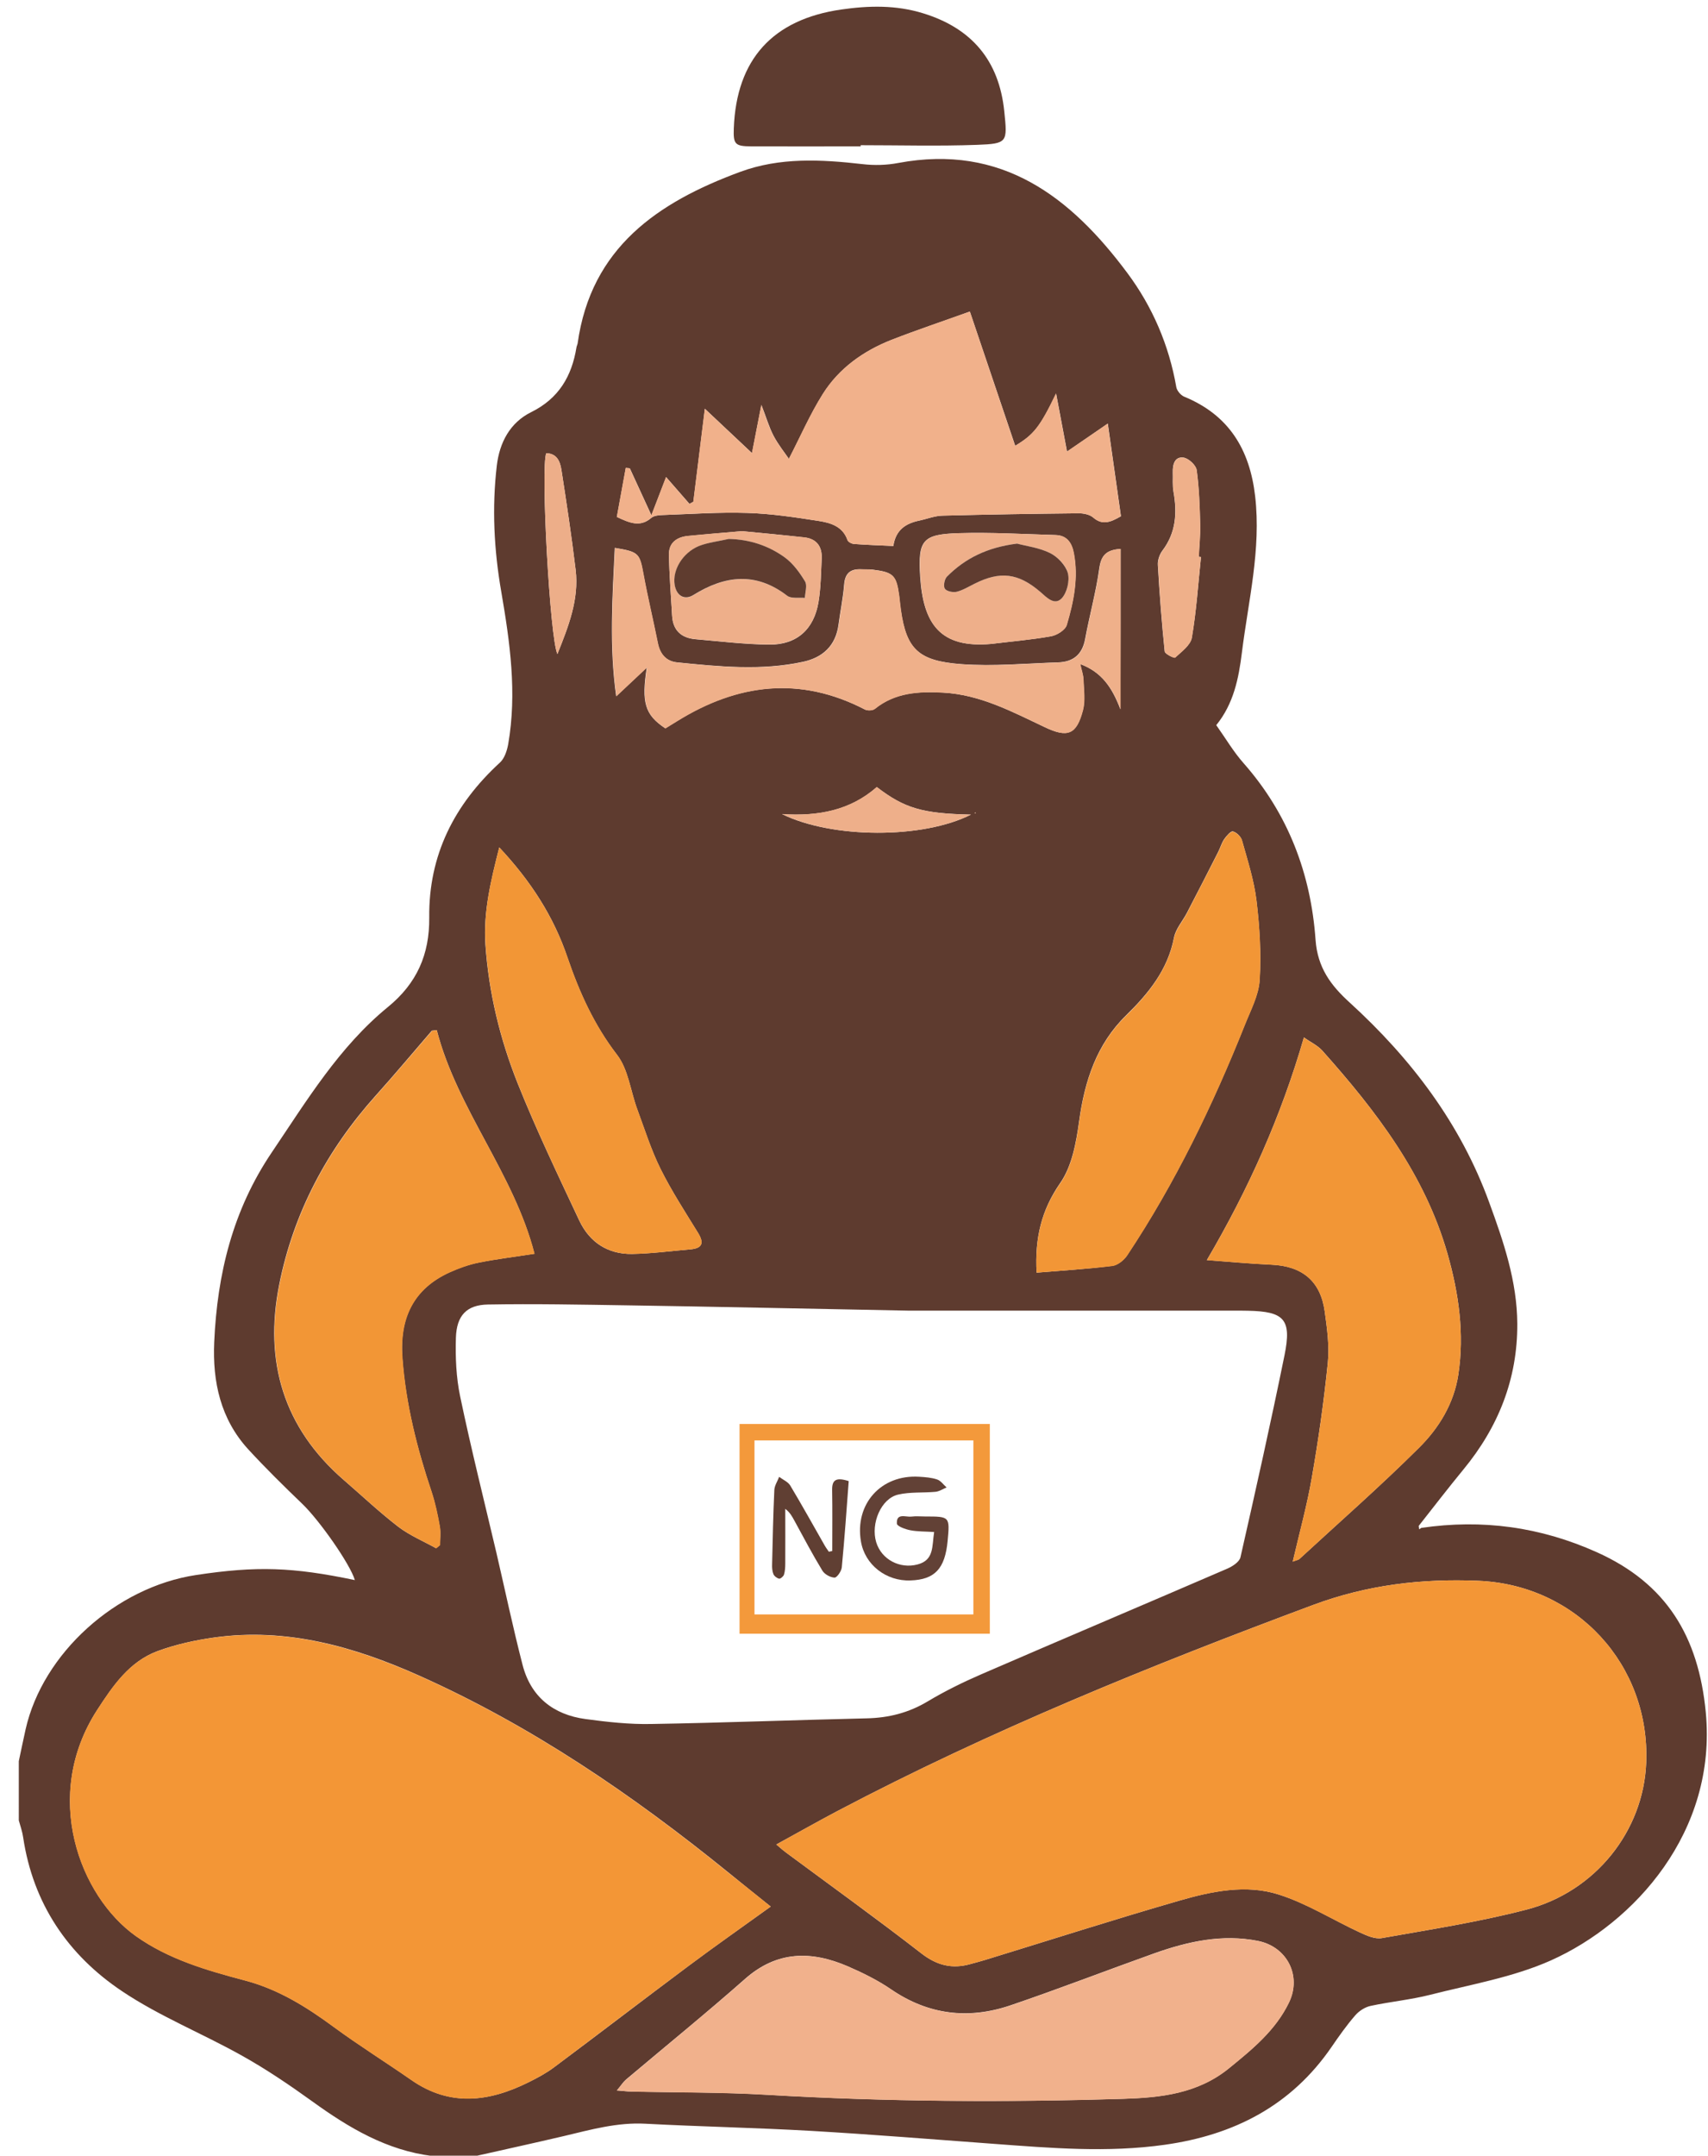
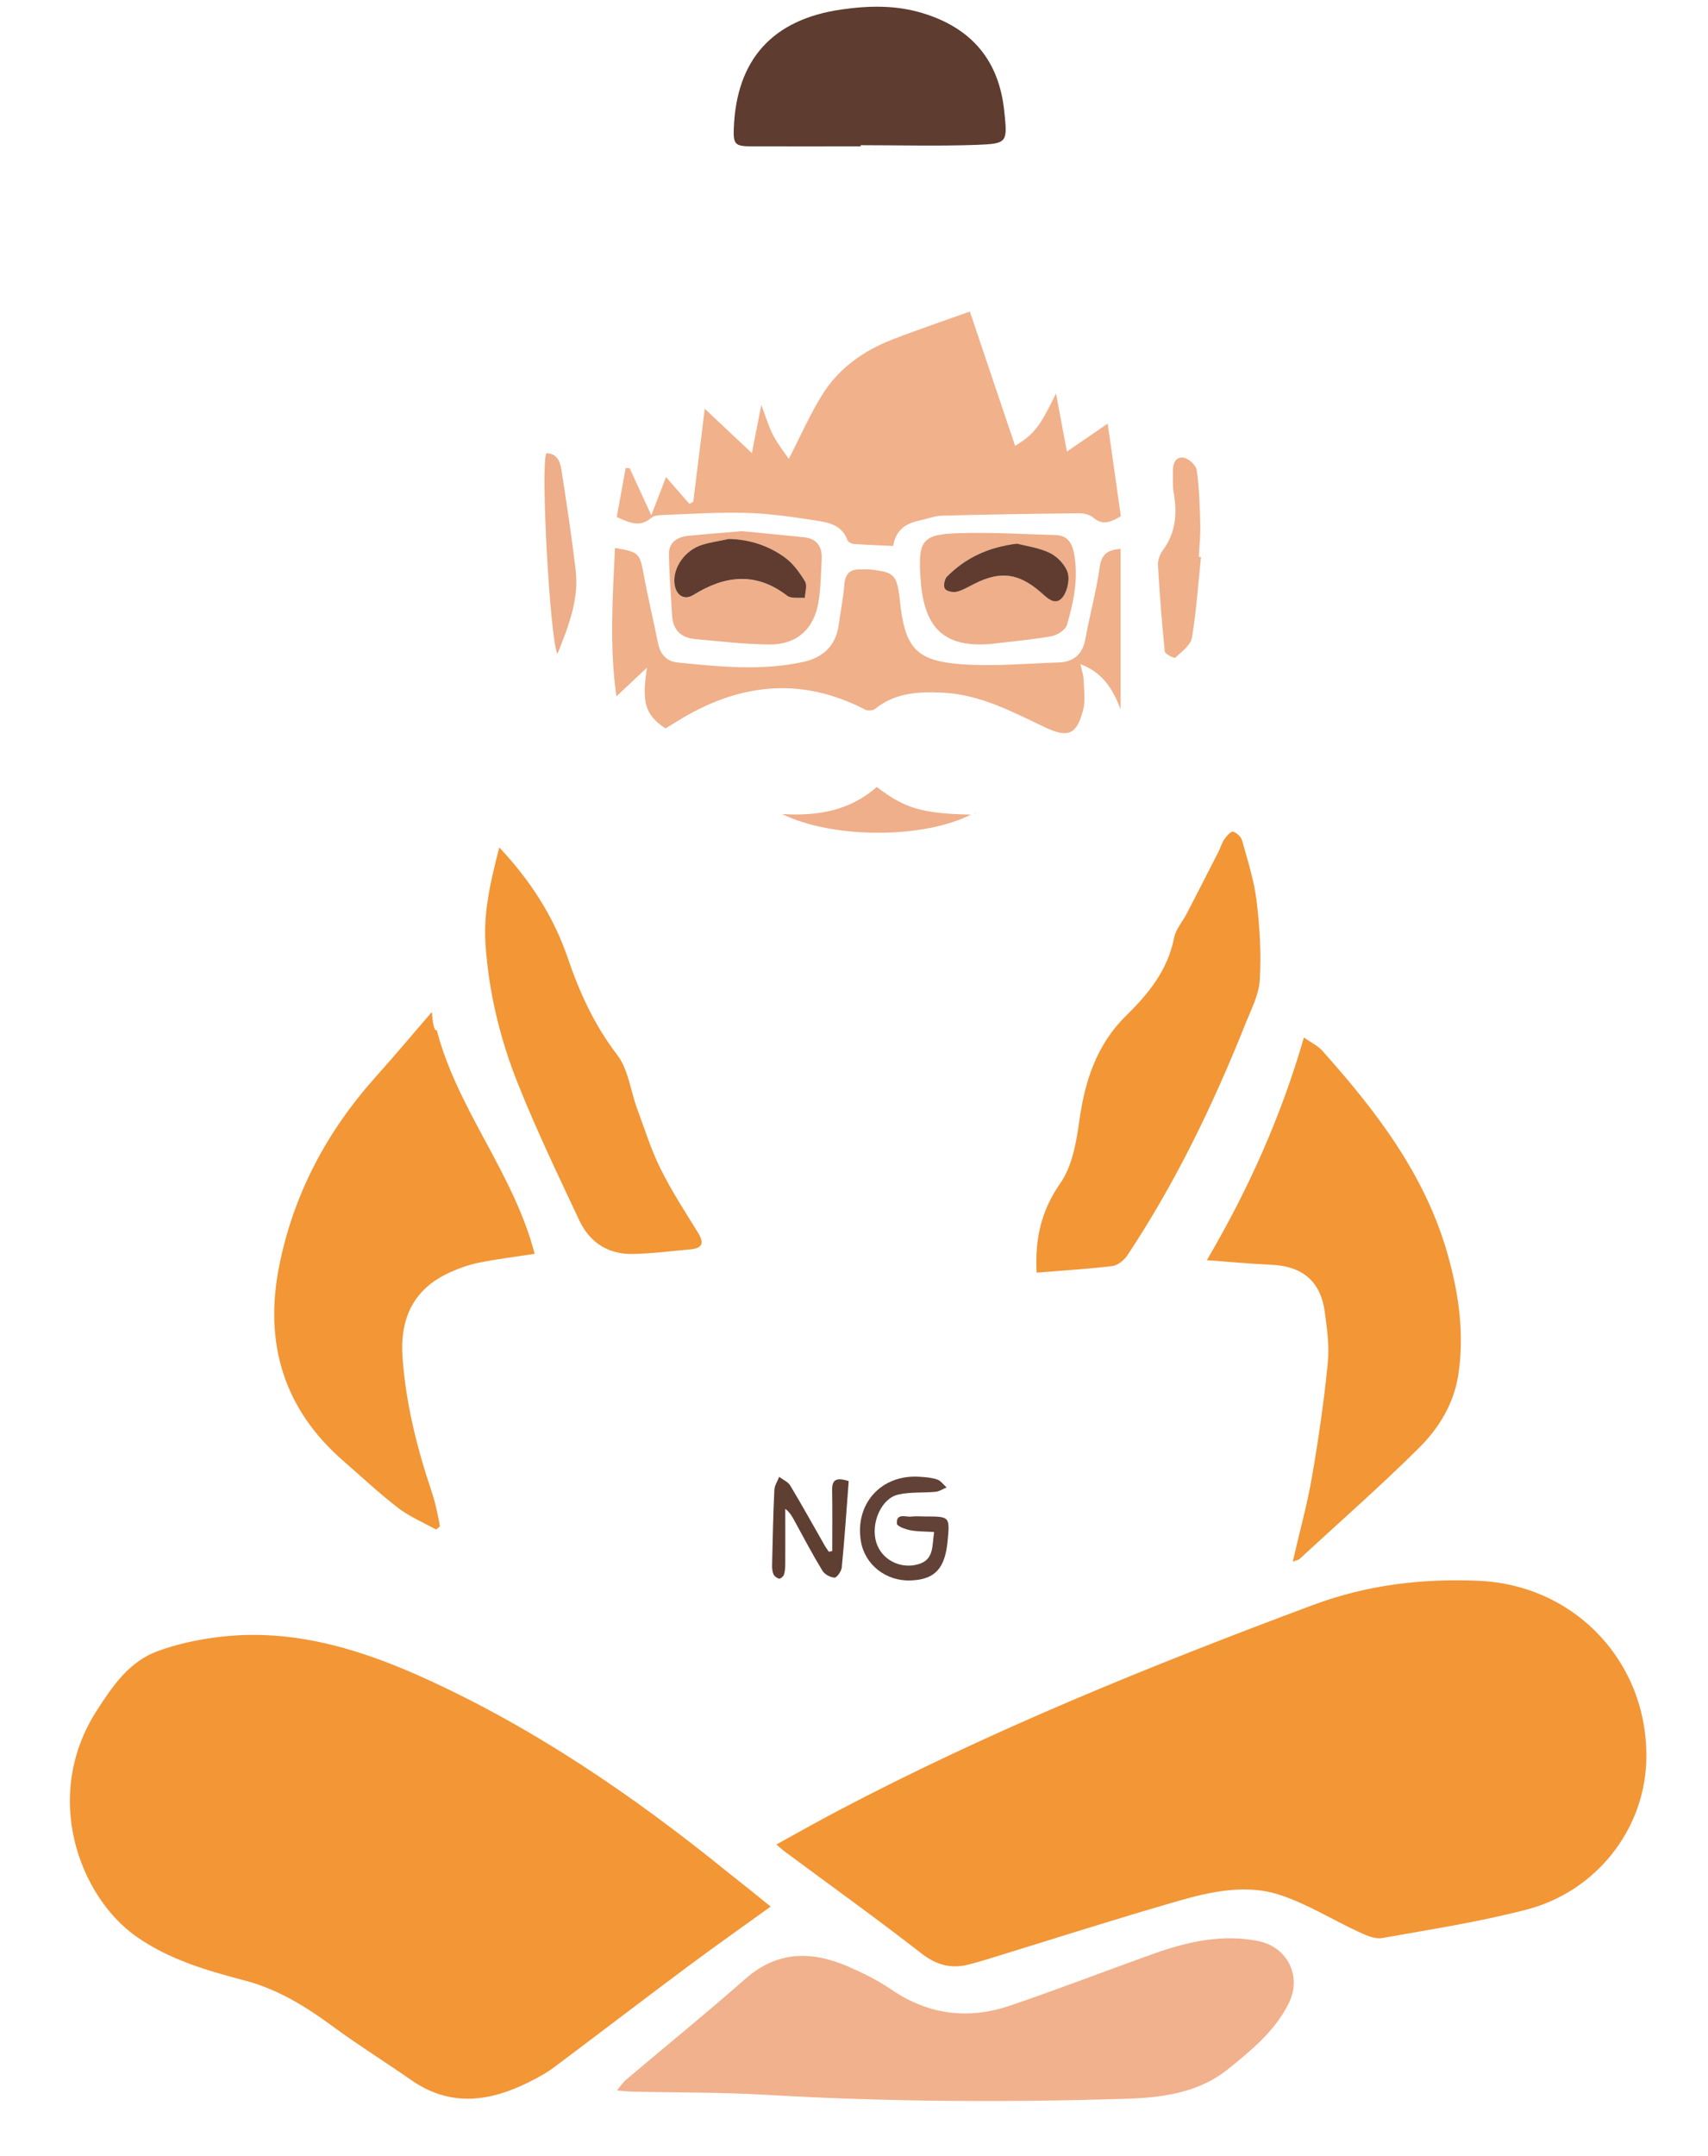
<svg xmlns="http://www.w3.org/2000/svg" version="1.1" id="Слой_1" x="0px" y="0px" viewBox="0 0 145.36 183.36" style="enable-background:new 0 0 145.36 183.36;" xml:space="preserve">
  <style type="text/css">
	.st0{fill:#5E3B2F;}
	.st1{fill:#5E3C30;}
	.st2{fill:#F39636;}
	.st3{fill:#F1B18C;}
	.st4{fill:#F29636;}
	.st5{fill:#F1B18B;}
	.st6{fill:#EFB08A;}
	.st7{fill:#EEAF8A;}
	.st8{fill:#EDAE89;}
	.st9{fill:#F3993B;}
	.st10{fill:#603C30;}
	.st11{fill:#5F3C2F;}
	.st12{fill:#624136;}
	.st13{fill:#603F33;}
</style>
  <g>
    <g>
-       <path class="st0" d="M1.6,149.8c0.19-0.9,0.38-1.81,0.58-2.71c1.46-6.46,7.69-12.09,14.5-13.12c5.17-0.78,8.21-0.68,13.52,0.43    c-0.4-1.36-3-5.06-4.45-6.46c-1.58-1.52-3.15-3.06-4.63-4.67c-2.35-2.57-3.04-5.74-2.89-9.11c0.26-5.79,1.57-11.21,4.9-16.14    c2.98-4.41,5.73-8.97,9.89-12.37c2.46-2.01,3.54-4.47,3.51-7.6c-0.06-5.32,2.14-9.63,6.02-13.19c0.39-0.36,0.6-1.01,0.7-1.56    c0.76-4.36,0.15-8.67-0.59-12.97c-0.62-3.56-0.8-7.14-0.38-10.72c0.23-1.96,1.12-3.66,2.92-4.55c2.35-1.16,3.46-3.05,3.86-5.51    c0.02-0.12,0.08-0.23,0.1-0.34C50.3,21.05,56,17.2,62.99,14.62c3.39-1.25,6.89-1.06,10.41-0.66c1.01,0.12,2.07,0.09,3.06-0.1    c8.8-1.64,14.66,2.88,19.49,9.37c2.13,2.86,3.54,6.13,4.16,9.7c0.05,0.3,0.38,0.69,0.67,0.81c3.8,1.56,5.58,4.48,6.04,8.47    c0.52,4.53-0.58,8.89-1.13,13.31c-0.27,2.18-0.7,4.34-2.18,6.16c0.79,1.11,1.46,2.26,2.33,3.24c3.79,4.3,5.72,9.39,6.12,15.02    c0.17,2.37,1.3,3.88,2.91,5.34c5.23,4.77,9.43,10.29,11.87,17c1.22,3.33,2.37,6.7,2.39,10.32c0.02,4.71-1.62,8.8-4.6,12.41    c-1.29,1.57-2.53,3.18-3.79,4.78c0.01,0.1,0.02,0.2,0.04,0.29c0.06-0.04,0.12-0.08,0.18-0.12c5.18-0.76,10.13-0.09,14.94,2.07    c5.93,2.66,8.65,7.17,9.27,13.61c0.97,10.15-6.07,17.93-13.18,21.11c-3.23,1.44-6.84,2.05-10.3,2.93    c-1.66,0.42-3.38,0.58-5.05,0.94c-0.47,0.1-0.98,0.43-1.3,0.8c-0.73,0.84-1.38,1.76-2.01,2.68c-3.43,5-8.3,7.5-14.2,8.33    c-4.87,0.69-9.72,0.28-14.57-0.08c-5.17-0.38-10.34-0.8-15.52-1.1c-4.7-0.27-9.41-0.36-14.11-0.61c-2.41-0.13-4.66,0.51-6.94,1.05    c-2.51,0.59-5.04,1.14-7.56,1.71c-0.1,0.02-0.17,0.13-0.26,0.2c-1.04,0-2.08,0-3.11,0c-0.08-0.07-0.16-0.19-0.25-0.21    c-3.89-0.48-7.12-2.4-10.22-4.64c-1.93-1.39-3.92-2.74-6-3.9c-3.37-1.89-7.01-3.34-10.2-5.48c-4.61-3.08-7.58-7.46-8.42-13.09    c-0.07-0.49-0.24-0.96-0.37-1.44C1.6,153.16,1.6,151.48,1.6,149.8z M77.26,111.48c-9.44-0.18-16.67-0.34-23.89-0.45    c-3.95-0.06-7.9-0.14-11.84-0.07c-1.82,0.03-2.67,0.94-2.73,2.82c-0.05,1.66,0.02,3.37,0.36,4.99c0.93,4.45,2.04,8.86,3.08,13.28    c0.74,3.18,1.41,6.38,2.23,9.55c0.7,2.73,2.62,4.25,5.36,4.62c1.85,0.25,3.74,0.46,5.6,0.42c6.11-0.1,12.21-0.34,18.32-0.48    c1.88-0.04,3.58-0.47,5.2-1.44c1.47-0.88,3.02-1.64,4.59-2.32c6.95-3.01,13.93-5.96,20.88-8.96c0.45-0.19,1.06-0.58,1.15-0.98    c1.3-5.72,2.58-11.44,3.75-17.19c0.62-3.05-0.02-3.72-3.12-3.78c-0.24,0-0.48-0.01-0.72-0.01    C95.33,111.48,85.18,111.48,77.26,111.48z M66.07,156.89c0.4,0.34,0.6,0.52,0.82,0.68c3.85,2.85,7.74,5.65,11.52,8.58    c1.34,1.04,2.65,1.35,4.21,0.9c0.38-0.11,0.77-0.2,1.15-0.32c5.52-1.69,11.03-3.46,16.58-5.06c2.76-0.8,5.69-1.42,8.49-0.52    c2.4,0.76,4.59,2.15,6.89,3.22c0.58,0.27,1.3,0.59,1.88,0.48c4.12-0.73,8.26-1.37,12.3-2.42c5.89-1.53,9.96-6.71,10.19-12.48    c0.34-8.35-5.94-15.15-14.29-15.49c-4.82-0.2-9.45,0.34-14.07,2.06c-13.8,5.14-27.43,10.66-40.48,17.53    C69.58,154.94,67.91,155.88,66.07,156.89z M65.59,162.17c-1.29-1.03-2.47-1.98-3.64-2.93c-8.12-6.58-16.71-12.44-26.29-16.72    c-5.53-2.47-11.26-4.09-17.41-3.24c-1.64,0.23-3.29,0.59-4.84,1.16c-2.4,0.89-3.8,2.95-5.14,5.01c-4.73,7.3-1.49,15.83,3.3,19.23    c2.78,1.97,6.03,2.91,9.27,3.77c2.85,0.75,5.24,2.25,7.57,3.96c2.15,1.58,4.41,2.99,6.6,4.51c3.29,2.29,6.61,1.86,9.96,0.2    c0.75-0.37,1.5-0.77,2.17-1.27c3.84-2.86,7.64-5.78,11.47-8.64C60.87,165.52,63.19,163.9,65.59,162.17z M52.5,177.81    c0.53,0.04,0.87,0.09,1.21,0.09c3.87,0.09,7.74,0.05,11.61,0.28c10.08,0.59,20.17,0.65,30.26,0.34c3.19-0.1,6.34-0.43,9.01-2.6    c2-1.62,3.97-3.23,5.11-5.6c1.09-2.26-0.16-4.73-2.64-5.23c-3.03-0.6-5.95,0.04-8.8,1.05c-4.09,1.46-8.14,3.03-12.26,4.43    c-3.56,1.21-6.97,0.82-10.15-1.35c-1.14-0.78-2.41-1.41-3.68-1.96c-3.1-1.34-6.03-1.35-8.76,1.06c-3.32,2.93-6.76,5.72-10.14,8.57    C53.02,177.11,52.84,177.41,52.5,177.81z M37.17,87.62c-0.14,0.02-0.28,0.03-0.42,0.05c-1.59,1.84-3.14,3.7-4.76,5.5    c-4.17,4.65-7.01,9.98-8.23,16.11c-1.3,6.54,0.37,12.17,5.5,16.61c1.54,1.33,3.02,2.73,4.63,3.97c0.97,0.74,2.14,1.23,3.22,1.83    c0.11-0.09,0.22-0.18,0.33-0.27c0-0.53,0.08-1.08-0.02-1.6c-0.18-0.98-0.38-1.96-0.69-2.91c-1.24-3.72-2.2-7.47-2.49-11.41    c-0.25-3.39,0.94-5.88,4.02-7.28c0.79-0.36,1.64-0.66,2.49-0.83c1.43-0.29,2.89-0.46,4.73-0.75    C43.74,99.82,38.92,94.38,37.17,87.62z M110.02,132.83c0.35-0.14,0.49-0.15,0.56-0.22c3.4-3.13,6.89-6.19,10.17-9.45    c1.7-1.68,2.98-3.76,3.36-6.23c0.53-3.5,0.04-6.92-0.92-10.29c-1.93-6.75-6.08-12.15-10.65-17.27c-0.39-0.44-0.98-0.71-1.57-1.13    c-1.96,6.77-4.73,12.93-8.26,18.94c1.92,0.14,3.7,0.31,5.48,0.39c2.62,0.11,4.19,1.38,4.55,3.97c0.2,1.45,0.41,2.96,0.26,4.4    c-0.33,3.25-0.79,6.49-1.35,9.7C111.25,127.99,110.61,130.3,110.02,132.83z M82.54,26.5c-2.32,0.84-4.52,1.57-6.67,2.41    c-2.39,0.94-4.46,2.41-5.84,4.6c-1.1,1.75-1.93,3.67-2.89,5.52c-0.36-0.53-0.91-1.21-1.31-1.97c-0.38-0.73-0.61-1.54-1.03-2.62    c-0.28,1.45-0.51,2.61-0.8,4.1c-1.4-1.31-2.67-2.51-4.01-3.77c-0.32,2.61-0.65,5.26-0.98,7.91c-0.11,0.06-0.22,0.12-0.33,0.18    c-0.66-0.76-1.33-1.52-1.99-2.28c-0.41,1.07-0.78,2.02-1.25,3.25c-0.7-1.52-1.27-2.76-1.84-4c-0.11-0.01-0.23-0.02-0.34-0.03    c-0.26,1.4-0.51,2.8-0.76,4.17c1.1,0.52,1.99,0.89,2.93,0.08c0.21-0.18,0.6-0.23,0.9-0.24c2.43-0.08,4.87-0.26,7.29-0.18    c2.02,0.06,4.04,0.37,6.05,0.68c1.01,0.16,2.05,0.45,2.46,1.63c0.06,0.16,0.36,0.32,0.56,0.33c1.1,0.08,2.21,0.12,3.34,0.17    c0.2-1.38,1.06-1.92,2.21-2.16c0.66-0.14,1.32-0.41,1.98-0.42c3.86-0.1,7.72-0.16,11.59-0.2c0.42,0,0.94,0.11,1.23,0.36    c0.76,0.66,1.44,0.43,2.36-0.11c-0.36-2.56-0.74-5.21-1.12-7.88c-1.17,0.8-2.26,1.55-3.47,2.38c-0.33-1.75-0.61-3.24-0.93-4.94    c-1.38,2.87-1.9,3.5-3.48,4.45C85.14,34.19,83.87,30.43,82.54,26.5z M88.22,108.25c2.19-0.18,4.32-0.31,6.44-0.58    c0.47-0.06,1.01-0.5,1.28-0.92c4.08-6.14,7.27-12.74,10-19.58c0.5-1.25,1.18-2.52,1.26-3.81c0.14-2.24,0-4.53-0.27-6.77    c-0.21-1.73-0.76-3.42-1.23-5.11c-0.09-0.32-0.46-0.68-0.77-0.76c-0.18-0.05-0.55,0.38-0.74,0.65c-0.22,0.32-0.33,0.72-0.51,1.08    c-0.88,1.74-1.77,3.47-2.67,5.2c-0.37,0.71-0.96,1.36-1.1,2.11c-0.53,2.74-2.17,4.74-4.08,6.61c-2.51,2.46-3.52,5.57-3.99,8.99    c-0.25,1.82-0.61,3.84-1.62,5.28C88.63,102.94,88.06,105.3,88.22,108.25z M42.49,72.08c-0.72,2.83-1.36,5.47-1.18,8.25    c0.28,4.1,1.24,8.05,2.75,11.83c1.58,3.95,3.43,7.8,5.24,11.66c0.87,1.84,2.42,2.87,4.49,2.84c1.65-0.03,3.3-0.25,4.95-0.39    c1.03-0.09,1.2-0.53,0.66-1.41c-1.1-1.79-2.25-3.56-3.19-5.44c-0.8-1.62-1.35-3.37-1.98-5.07c-0.57-1.55-0.76-3.39-1.72-4.63    c-1.94-2.52-3.2-5.3-4.21-8.26C47.12,77.94,45.14,74.9,42.49,72.08z M95.37,46.69c-1.29,0.08-1.67,0.62-1.82,1.68    c-0.28,2.01-0.83,3.98-1.2,5.98c-0.24,1.33-1.03,1.95-2.29,1.99c-2.75,0.09-5.52,0.35-8.25,0.15c-3.61-0.27-4.67-1.24-5.15-4.62    c-0.06-0.4-0.09-0.79-0.14-1.19c-0.24-1.76-0.49-2.01-2.27-2.23c-0.32-0.04-0.64-0.01-0.96-0.03c-0.9-0.04-1.37,0.32-1.45,1.29    c-0.09,1.15-0.33,2.29-0.48,3.43c-0.24,1.79-1.35,2.79-3.01,3.15c-3.56,0.77-7.14,0.41-10.72,0.05c-0.94-0.09-1.46-0.7-1.65-1.64    c-0.39-1.95-0.86-3.89-1.22-5.85c-0.33-1.8-0.39-1.91-2.44-2.25c-0.2,4.2-0.48,8.38,0.12,12.62c0.96-0.9,1.78-1.67,2.6-2.44    c-0.45,2.98-0.17,4.01,1.58,5.17c0.31-0.19,0.65-0.4,0.99-0.61c5.15-3.2,10.46-3.86,16-0.99c0.22,0.11,0.65,0.09,0.84-0.06    c1.72-1.39,3.73-1.49,5.8-1.38c3.17,0.17,5.89,1.63,8.66,2.94c1.94,0.92,2.7,0.65,3.25-1.46c0.21-0.81,0.07-1.72,0.04-2.59    c-0.01-0.4-0.16-0.79-0.27-1.32c1.82,0.68,2.71,1.98,3.42,3.85C95.37,55.57,95.37,51.17,95.37,46.69z M84.37,54.77    c1.7-0.21,3.4-0.35,5.08-0.65c0.5-0.09,1.21-0.54,1.33-0.96c0.59-1.99,1.01-4.02,0.6-6.12c-0.17-0.88-0.59-1.5-1.55-1.53    c-2.74-0.08-5.48-0.24-8.22-0.16c-3.12,0.09-3.49,0.6-3.3,3.69C78.57,53.08,80.02,55.16,84.37,54.77z M63.15,45.18    c-1.59,0.14-3.1,0.26-4.6,0.41c-0.94,0.09-1.63,0.57-1.62,1.58c0.03,1.74,0.17,3.47,0.27,5.21c0.07,1.23,0.77,1.88,1.97,1.99    c2.1,0.18,4.21,0.44,6.31,0.46c2.34,0.02,3.8-1.31,4.18-3.63c0.2-1.21,0.21-2.46,0.27-3.69c0.05-1.03-0.44-1.69-1.5-1.8    C66.65,45.51,64.87,45.34,63.15,45.18z M102.21,47.38c-0.06-0.01-0.13-0.01-0.19-0.02c0.04-0.91,0.14-1.83,0.12-2.74    c-0.04-1.55-0.09-3.11-0.3-4.64c-0.06-0.42-0.69-1-1.12-1.06c-0.74-0.1-0.93,0.58-0.91,1.24c0.02,0.56-0.04,1.13,0.06,1.67    c0.32,1.8,0.21,3.48-0.94,5c-0.25,0.33-0.42,0.83-0.39,1.23c0.14,2.45,0.33,4.91,0.58,7.35c0.02,0.21,0.81,0.6,0.89,0.52    c0.55-0.51,1.31-1.06,1.42-1.7C101.82,51.97,101.97,49.67,102.21,47.38z M47.44,55.63c0.94-2.35,1.85-4.64,1.55-7.16    c-0.34-2.84-0.77-5.68-1.21-8.51c-0.11-0.7-0.38-1.39-1.29-1.41C46,39.7,46.8,54.34,47.44,55.63z M82.63,69.29    c-4.14-0.09-5.65-0.54-8.01-2.34c-2.26,1.98-4.96,2.5-8.06,2.3C70.82,71.34,78.53,71.37,82.63,69.29z M82.95,69.16    c0.03,0.01,0.06,0.02,0.1,0.02c-0.02-0.03-0.04-0.05-0.06-0.08C82.97,69.13,82.96,69.15,82.95,69.16z" />
      <path class="st1" d="M73.25,12.45c-3.11,0-6.22,0.01-9.33,0c-1.37-0.01-1.52-0.19-1.47-1.53c0.22-5.88,3.32-9.27,9.14-10.11    c2.36-0.34,4.67-0.39,6.97,0.32c4.14,1.27,6.47,4.02,6.91,8.35c0.27,2.62,0.29,2.74-2.3,2.84c-3.31,0.12-6.62,0.03-9.93,0.03    C73.25,12.38,73.25,12.42,73.25,12.45z" />
      <path class="st2" d="M66.07,156.89c1.84-1.01,3.5-1.95,5.19-2.84c13.05-6.87,26.68-12.38,40.48-17.53    c4.62-1.72,9.25-2.26,14.07-2.06c8.35,0.34,14.63,7.14,14.29,15.49c-0.24,5.77-4.3,10.95-10.19,12.48    c-4.04,1.05-8.19,1.69-12.3,2.42c-0.58,0.1-1.3-0.21-1.88-0.48c-2.31-1.06-4.5-2.45-6.89-3.22c-2.8-0.89-5.73-0.27-8.49,0.52    c-5.55,1.6-11.05,3.36-16.58,5.06c-0.38,0.12-0.77,0.21-1.15,0.32c-1.56,0.45-2.87,0.15-4.21-0.9c-3.78-2.94-7.67-5.73-11.52-8.58    C66.67,157.41,66.47,157.23,66.07,156.89z" />
      <path class="st2" d="M65.59,162.17c-2.4,1.73-4.72,3.36-6.99,5.05c-3.84,2.86-7.64,5.77-11.47,8.64c-0.67,0.5-1.42,0.89-2.17,1.27    c-3.35,1.66-6.67,2.09-9.96-0.2c-2.19-1.53-4.45-2.93-6.6-4.51c-2.33-1.72-4.72-3.21-7.57-3.96c-3.24-0.85-6.48-1.79-9.27-3.77    c-4.79-3.4-8.03-11.92-3.3-19.23c1.33-2.06,2.73-4.12,5.14-5.01c1.55-0.57,3.2-0.94,4.84-1.16c6.15-0.85,11.87,0.78,17.41,3.24    c9.58,4.28,18.17,10.14,26.29,16.72C63.13,160.19,64.31,161.13,65.59,162.17z" />
      <path class="st3" d="M52.5,177.81c0.34-0.4,0.52-0.7,0.78-0.91c3.38-2.86,6.82-5.65,10.14-8.57c2.73-2.41,5.66-2.4,8.76-1.06    c1.27,0.55,2.54,1.18,3.68,1.96c3.18,2.17,6.58,2.57,10.15,1.35c4.11-1.4,8.16-2.97,12.26-4.43c2.85-1.01,5.76-1.65,8.8-1.05    c2.48,0.49,3.73,2.96,2.64,5.23c-1.14,2.36-3.11,3.97-5.11,5.6c-2.67,2.17-5.82,2.5-9.01,2.6c-10.09,0.3-20.18,0.25-30.26-0.34    c-3.86-0.23-7.74-0.19-11.61-0.28C53.37,177.9,53.03,177.85,52.5,177.81z" />
-       <path class="st4" d="M37.17,87.62c1.75,6.76,6.57,12.2,8.33,19.03c-1.84,0.28-3.3,0.46-4.73,0.75c-0.85,0.17-1.69,0.47-2.49,0.83    c-3.08,1.4-4.27,3.89-4.02,7.28c0.29,3.94,1.24,7.7,2.49,11.41c0.31,0.94,0.52,1.93,0.69,2.91c0.09,0.52,0.02,1.07,0.02,1.6    c-0.11,0.09-0.22,0.18-0.33,0.27c-1.08-0.6-2.25-1.09-3.22-1.83c-1.61-1.24-3.1-2.64-4.63-3.97c-5.13-4.44-6.8-10.07-5.5-16.61    c1.22-6.12,4.06-11.46,8.23-16.11c1.62-1.81,3.18-3.67,4.76-5.5C36.89,87.66,37.03,87.64,37.17,87.62z" />
+       <path class="st4" d="M37.17,87.62c1.75,6.76,6.57,12.2,8.33,19.03c-1.84,0.28-3.3,0.46-4.73,0.75c-0.85,0.17-1.69,0.47-2.49,0.83    c-3.08,1.4-4.27,3.89-4.02,7.28c0.29,3.94,1.24,7.7,2.49,11.41c0.31,0.94,0.52,1.93,0.69,2.91c-0.11,0.09-0.22,0.18-0.33,0.27c-1.08-0.6-2.25-1.09-3.22-1.83c-1.61-1.24-3.1-2.64-4.63-3.97c-5.13-4.44-6.8-10.07-5.5-16.61    c1.22-6.12,4.06-11.46,8.23-16.11c1.62-1.81,3.18-3.67,4.76-5.5C36.89,87.66,37.03,87.64,37.17,87.62z" />
      <path class="st4" d="M110.02,132.83c0.58-2.53,1.23-4.84,1.63-7.18c0.56-3.22,1.03-6.46,1.35-9.7c0.15-1.45-0.06-2.95-0.26-4.4    c-0.36-2.59-1.93-3.86-4.55-3.97c-1.78-0.08-3.56-0.25-5.48-0.39c3.53-6.01,6.3-12.17,8.26-18.94c0.59,0.42,1.18,0.69,1.57,1.13    c4.57,5.12,8.73,10.51,10.65,17.27c0.96,3.37,1.45,6.79,0.92,10.29c-0.38,2.47-1.66,4.55-3.36,6.23    c-3.28,3.26-6.77,6.31-10.17,9.45C110.51,132.68,110.38,132.7,110.02,132.83z" />
      <path class="st5" d="M82.54,26.5c1.33,3.94,2.6,7.7,3.85,11.42c1.58-0.95,2.1-1.59,3.48-4.45c0.32,1.69,0.6,3.19,0.93,4.94    c1.21-0.83,2.3-1.57,3.47-2.38c0.38,2.67,0.76,5.32,1.12,7.88c-0.93,0.55-1.6,0.77-2.36,0.11c-0.3-0.26-0.82-0.37-1.23-0.36    c-3.86,0.04-7.72,0.1-11.59,0.2c-0.66,0.02-1.32,0.28-1.98,0.42c-1.14,0.24-2,0.79-2.21,2.16c-1.13-0.05-2.23-0.09-3.34-0.17    c-0.2-0.01-0.51-0.17-0.56-0.33c-0.41-1.18-1.45-1.47-2.46-1.63c-2-0.31-4.02-0.62-6.05-0.68c-2.43-0.08-4.86,0.09-7.29,0.18    c-0.31,0.01-0.69,0.05-0.9,0.24c-0.94,0.82-1.83,0.44-2.93-0.08c0.25-1.38,0.51-2.78,0.76-4.17c0.11,0.01,0.23,0.02,0.34,0.03    c0.57,1.24,1.14,2.48,1.84,4c0.47-1.23,0.84-2.19,1.25-3.25c0.67,0.76,1.33,1.52,1.99,2.28c0.11-0.06,0.22-0.12,0.33-0.18    c0.33-2.65,0.66-5.3,0.98-7.91c1.35,1.27,2.62,2.46,4.01,3.77c0.29-1.49,0.52-2.65,0.8-4.1c0.41,1.08,0.64,1.89,1.03,2.62    c0.4,0.76,0.96,1.45,1.31,1.97c0.96-1.85,1.79-3.77,2.89-5.52c1.38-2.19,3.45-3.65,5.84-4.6C78.02,28.07,80.22,27.33,82.54,26.5z" />
      <path class="st4" d="M88.22,108.25c-0.15-2.95,0.42-5.31,2.01-7.59c1.01-1.44,1.37-3.47,1.62-5.28c0.47-3.42,1.48-6.53,3.99-8.99    c1.91-1.87,3.54-3.87,4.08-6.61c0.14-0.75,0.74-1.4,1.1-2.11c0.9-1.73,1.78-3.47,2.67-5.2c0.18-0.36,0.29-0.76,0.51-1.08    c0.19-0.28,0.56-0.7,0.74-0.65c0.31,0.08,0.68,0.44,0.77,0.76c0.47,1.69,1.02,3.38,1.23,5.11c0.27,2.24,0.41,4.52,0.27,6.77    c-0.08,1.29-0.77,2.56-1.26,3.81c-2.73,6.83-5.92,13.43-10,19.58c-0.28,0.42-0.82,0.86-1.28,0.92    C92.54,107.94,90.4,108.07,88.22,108.25z" />
      <path class="st4" d="M42.49,72.08c2.65,2.82,4.62,5.87,5.82,9.38c1.01,2.96,2.27,5.73,4.21,8.26c0.96,1.24,1.14,3.08,1.72,4.63    c0.63,1.7,1.17,3.45,1.98,5.07c0.93,1.88,2.08,3.65,3.19,5.44c0.54,0.88,0.37,1.32-0.66,1.41c-1.65,0.14-3.3,0.37-4.95,0.39    c-2.06,0.03-3.62-1-4.49-2.84c-1.81-3.85-3.66-7.7-5.24-11.66c-1.51-3.78-2.47-7.73-2.75-11.83    C41.13,77.54,41.77,74.9,42.49,72.08z" />
      <path class="st6" d="M95.37,46.69c0,4.48,0,8.88,0,13.65c-0.71-1.87-1.6-3.16-3.42-3.85c0.11,0.53,0.26,0.92,0.27,1.32    c0.03,0.86,0.17,1.77-0.04,2.59c-0.55,2.11-1.31,2.38-3.25,1.46c-2.77-1.31-5.5-2.78-8.66-2.94c-2.07-0.11-4.08-0.01-5.8,1.38    c-0.18,0.15-0.62,0.17-0.84,0.06c-5.54-2.87-10.84-2.21-16,0.99c-0.34,0.21-0.67,0.41-0.99,0.61c-1.75-1.16-2.03-2.19-1.58-5.17    c-0.82,0.77-1.64,1.54-2.6,2.44c-0.6-4.24-0.32-8.42-0.12-12.62c2.04,0.34,2.11,0.45,2.44,2.25c0.36,1.96,0.83,3.9,1.22,5.85    c0.19,0.94,0.72,1.54,1.65,1.64c3.57,0.36,7.16,0.73,10.72-0.05c1.65-0.36,2.77-1.36,3.01-3.15c0.15-1.15,0.39-2.28,0.48-3.43    c0.07-0.97,0.54-1.33,1.45-1.29c0.32,0.01,0.64-0.01,0.96,0.03c1.78,0.22,2.03,0.47,2.27,2.23c0.05,0.4,0.08,0.79,0.14,1.19    c0.47,3.38,1.53,4.35,5.15,4.62c2.73,0.2,5.5-0.06,8.25-0.15c1.26-0.04,2.05-0.66,2.29-1.99c0.36-2,0.91-3.97,1.2-5.98    C93.7,47.31,94.08,46.77,95.37,46.69z" />
      <path class="st7" d="M84.37,54.77c-4.35,0.39-5.8-1.69-6.04-5.73c-0.19-3.09,0.18-3.6,3.3-3.69c2.74-0.08,5.48,0.08,8.22,0.16    c0.96,0.03,1.38,0.65,1.55,1.53c0.4,2.1-0.01,4.13-0.6,6.12c-0.13,0.43-0.83,0.87-1.33,0.96C87.78,54.42,86.07,54.56,84.37,54.77z     M86.56,46.24c-2.52,0.31-4.42,1.24-5.98,2.82c-0.21,0.21-0.31,0.79-0.17,1.01c0.14,0.22,0.68,0.35,0.99,0.27    c0.53-0.13,1.02-0.43,1.52-0.68c2.2-1.11,3.74-0.92,5.61,0.68c0.54,0.46,1.21,1.2,1.83,0.55c0.45-0.48,0.69-1.49,0.52-2.14    c-0.17-0.67-0.85-1.38-1.5-1.7C88.44,46.58,87.34,46.45,86.56,46.24z" />
      <path class="st7" d="M63.15,45.18c1.72,0.17,3.5,0.33,5.28,0.52c1.06,0.11,1.54,0.77,1.5,1.8c-0.06,1.23-0.07,2.48-0.27,3.69    c-0.38,2.32-1.84,3.64-4.18,3.63c-2.1-0.02-4.21-0.27-6.31-0.46c-1.19-0.1-1.89-0.76-1.97-1.99c-0.1-1.73-0.24-3.47-0.27-5.21    c-0.02-1,0.67-1.48,1.62-1.58C60.06,45.43,61.56,45.31,63.15,45.18z M62.02,45.84c-0.84,0.2-1.73,0.29-2.52,0.61    c-1.41,0.57-2.28,2.07-2.07,3.31c0.16,0.96,0.84,1.33,1.59,0.86c2.67-1.66,5.31-1.99,7.98,0.06c0.35,0.27,1,0.13,1.51,0.19    c0.01-0.48,0.21-1.07,0.01-1.41c-0.46-0.76-1.03-1.54-1.74-2.05C65.39,46.41,63.79,45.88,62.02,45.84z" />
      <path class="st6" d="M102.21,47.38c-0.24,2.29-0.39,4.6-0.77,6.86c-0.11,0.64-0.87,1.19-1.42,1.7c-0.08,0.08-0.87-0.31-0.89-0.52    c-0.25-2.44-0.44-4.9-0.58-7.35c-0.02-0.41,0.15-0.9,0.39-1.23c1.15-1.53,1.26-3.21,0.94-5c-0.1-0.54-0.04-1.11-0.06-1.67    c-0.02-0.66,0.17-1.34,0.91-1.24c0.43,0.06,1.06,0.64,1.12,1.06c0.21,1.53,0.26,3.09,0.3,4.64c0.02,0.91-0.08,1.83-0.12,2.74    C102.08,47.37,102.15,47.37,102.21,47.38z" />
      <path class="st8" d="M47.44,55.63C46.8,54.34,46,39.7,46.49,38.55c0.92,0.02,1.18,0.7,1.29,1.41c0.44,2.83,0.87,5.66,1.21,8.51    C49.29,50.99,48.38,53.28,47.44,55.63z" />
      <path class="st7" d="M82.63,69.29c-4.1,2.08-11.81,2.05-16.07-0.05c3.1,0.2,5.8-0.32,8.06-2.3    C76.98,68.75,78.48,69.21,82.63,69.29z" />
      <path class="st7" d="M82.95,69.16c0.01-0.02,0.02-0.04,0.04-0.05c0.02,0.03,0.04,0.05,0.06,0.08    C83.01,69.18,82.98,69.17,82.95,69.16z" />
-       <path class="st9" d="M62.94,138.96c0-5.96,0-11.85,0-17.84c7.08,0,14.15,0,21.3,0c0,5.93,0,11.85,0,17.84    C77.17,138.96,70.13,138.96,62.94,138.96z M82.84,122.52c-6.29,0-12.42,0-18.63,0c0,4.97,0,9.85,0,14.8c6.24,0,12.4,0,18.63,0    C82.84,132.35,82.84,127.49,82.84,122.52z" />
      <path class="st10" d="M86.56,46.24c0.78,0.21,1.88,0.34,2.82,0.81c0.64,0.32,1.32,1.04,1.5,1.7c0.17,0.64-0.07,1.66-0.52,2.14    c-0.62,0.65-1.29-0.08-1.83-0.55c-1.87-1.6-3.41-1.79-5.61-0.68c-0.5,0.25-0.99,0.55-1.52,0.68c-0.31,0.07-0.85-0.05-0.99-0.27    c-0.14-0.22-0.03-0.8,0.17-1.01C82.14,47.48,84.05,46.55,86.56,46.24z" />
      <path class="st11" d="M62.02,45.84c1.78,0.04,3.37,0.57,4.75,1.56c0.71,0.51,1.28,1.29,1.74,2.05c0.21,0.34,0.01,0.93-0.01,1.41    c-0.51-0.05-1.17,0.08-1.51-0.19c-2.67-2.05-5.31-1.72-7.98-0.06c-0.74,0.46-1.43,0.09-1.59-0.86c-0.21-1.24,0.66-2.73,2.07-3.31    C60.29,46.13,61.17,46.04,62.02,45.84z" />
      <path class="st12" d="M79.5,130.31c-0.77-0.05-1.42-0.03-2.03-0.15c-0.42-0.08-1.13-0.34-1.14-0.56c-0.06-0.93,0.74-0.55,1.22-0.6    c0.39-0.05,0.8-0.01,1.2-0.01c2.08,0,2.09,0.01,1.9,2.06c-0.22,2.38-1.09,3.31-3.16,3.38c-2.08,0.08-3.89-1.34-4.22-3.32    c-0.54-3.19,1.72-5.7,4.95-5.5c0.52,0.03,1.05,0.07,1.53,0.23c0.31,0.1,0.54,0.44,0.81,0.68c-0.31,0.13-0.62,0.34-0.94,0.37    c-1.06,0.1-2.17,0-3.19,0.24c-1.45,0.34-2.34,2.46-1.86,4.05c0.45,1.47,2.01,2.29,3.52,1.89C79.51,132.7,79.31,131.52,79.5,130.31    z" />
      <path class="st13" d="M70.83,131.93c0-1.74,0.02-3.48-0.01-5.21c-0.01-0.83,0.32-1.09,1.41-0.74c-0.18,2.39-0.35,4.87-0.59,7.34    c-0.03,0.32-0.41,0.87-0.61,0.87c-0.36-0.01-0.85-0.28-1.04-0.59c-0.85-1.4-1.61-2.84-2.39-4.27c-0.19-0.34-0.36-0.68-0.77-0.99    c0,1.55,0.01,3.1,0,4.66c0,0.32-0.02,0.64-0.11,0.94c-0.05,0.15-0.3,0.36-0.41,0.34c-0.19-0.04-0.42-0.22-0.49-0.39    c-0.1-0.25-0.12-0.55-0.11-0.82c0.05-2.11,0.09-4.23,0.19-6.34c0.02-0.38,0.27-0.74,0.41-1.11c0.32,0.24,0.75,0.42,0.94,0.73    c1,1.67,1.95,3.38,2.92,5.08c0.11,0.2,0.25,0.38,0.37,0.56C70.63,131.96,70.73,131.95,70.83,131.93z" />
    </g>
  </g>
</svg>